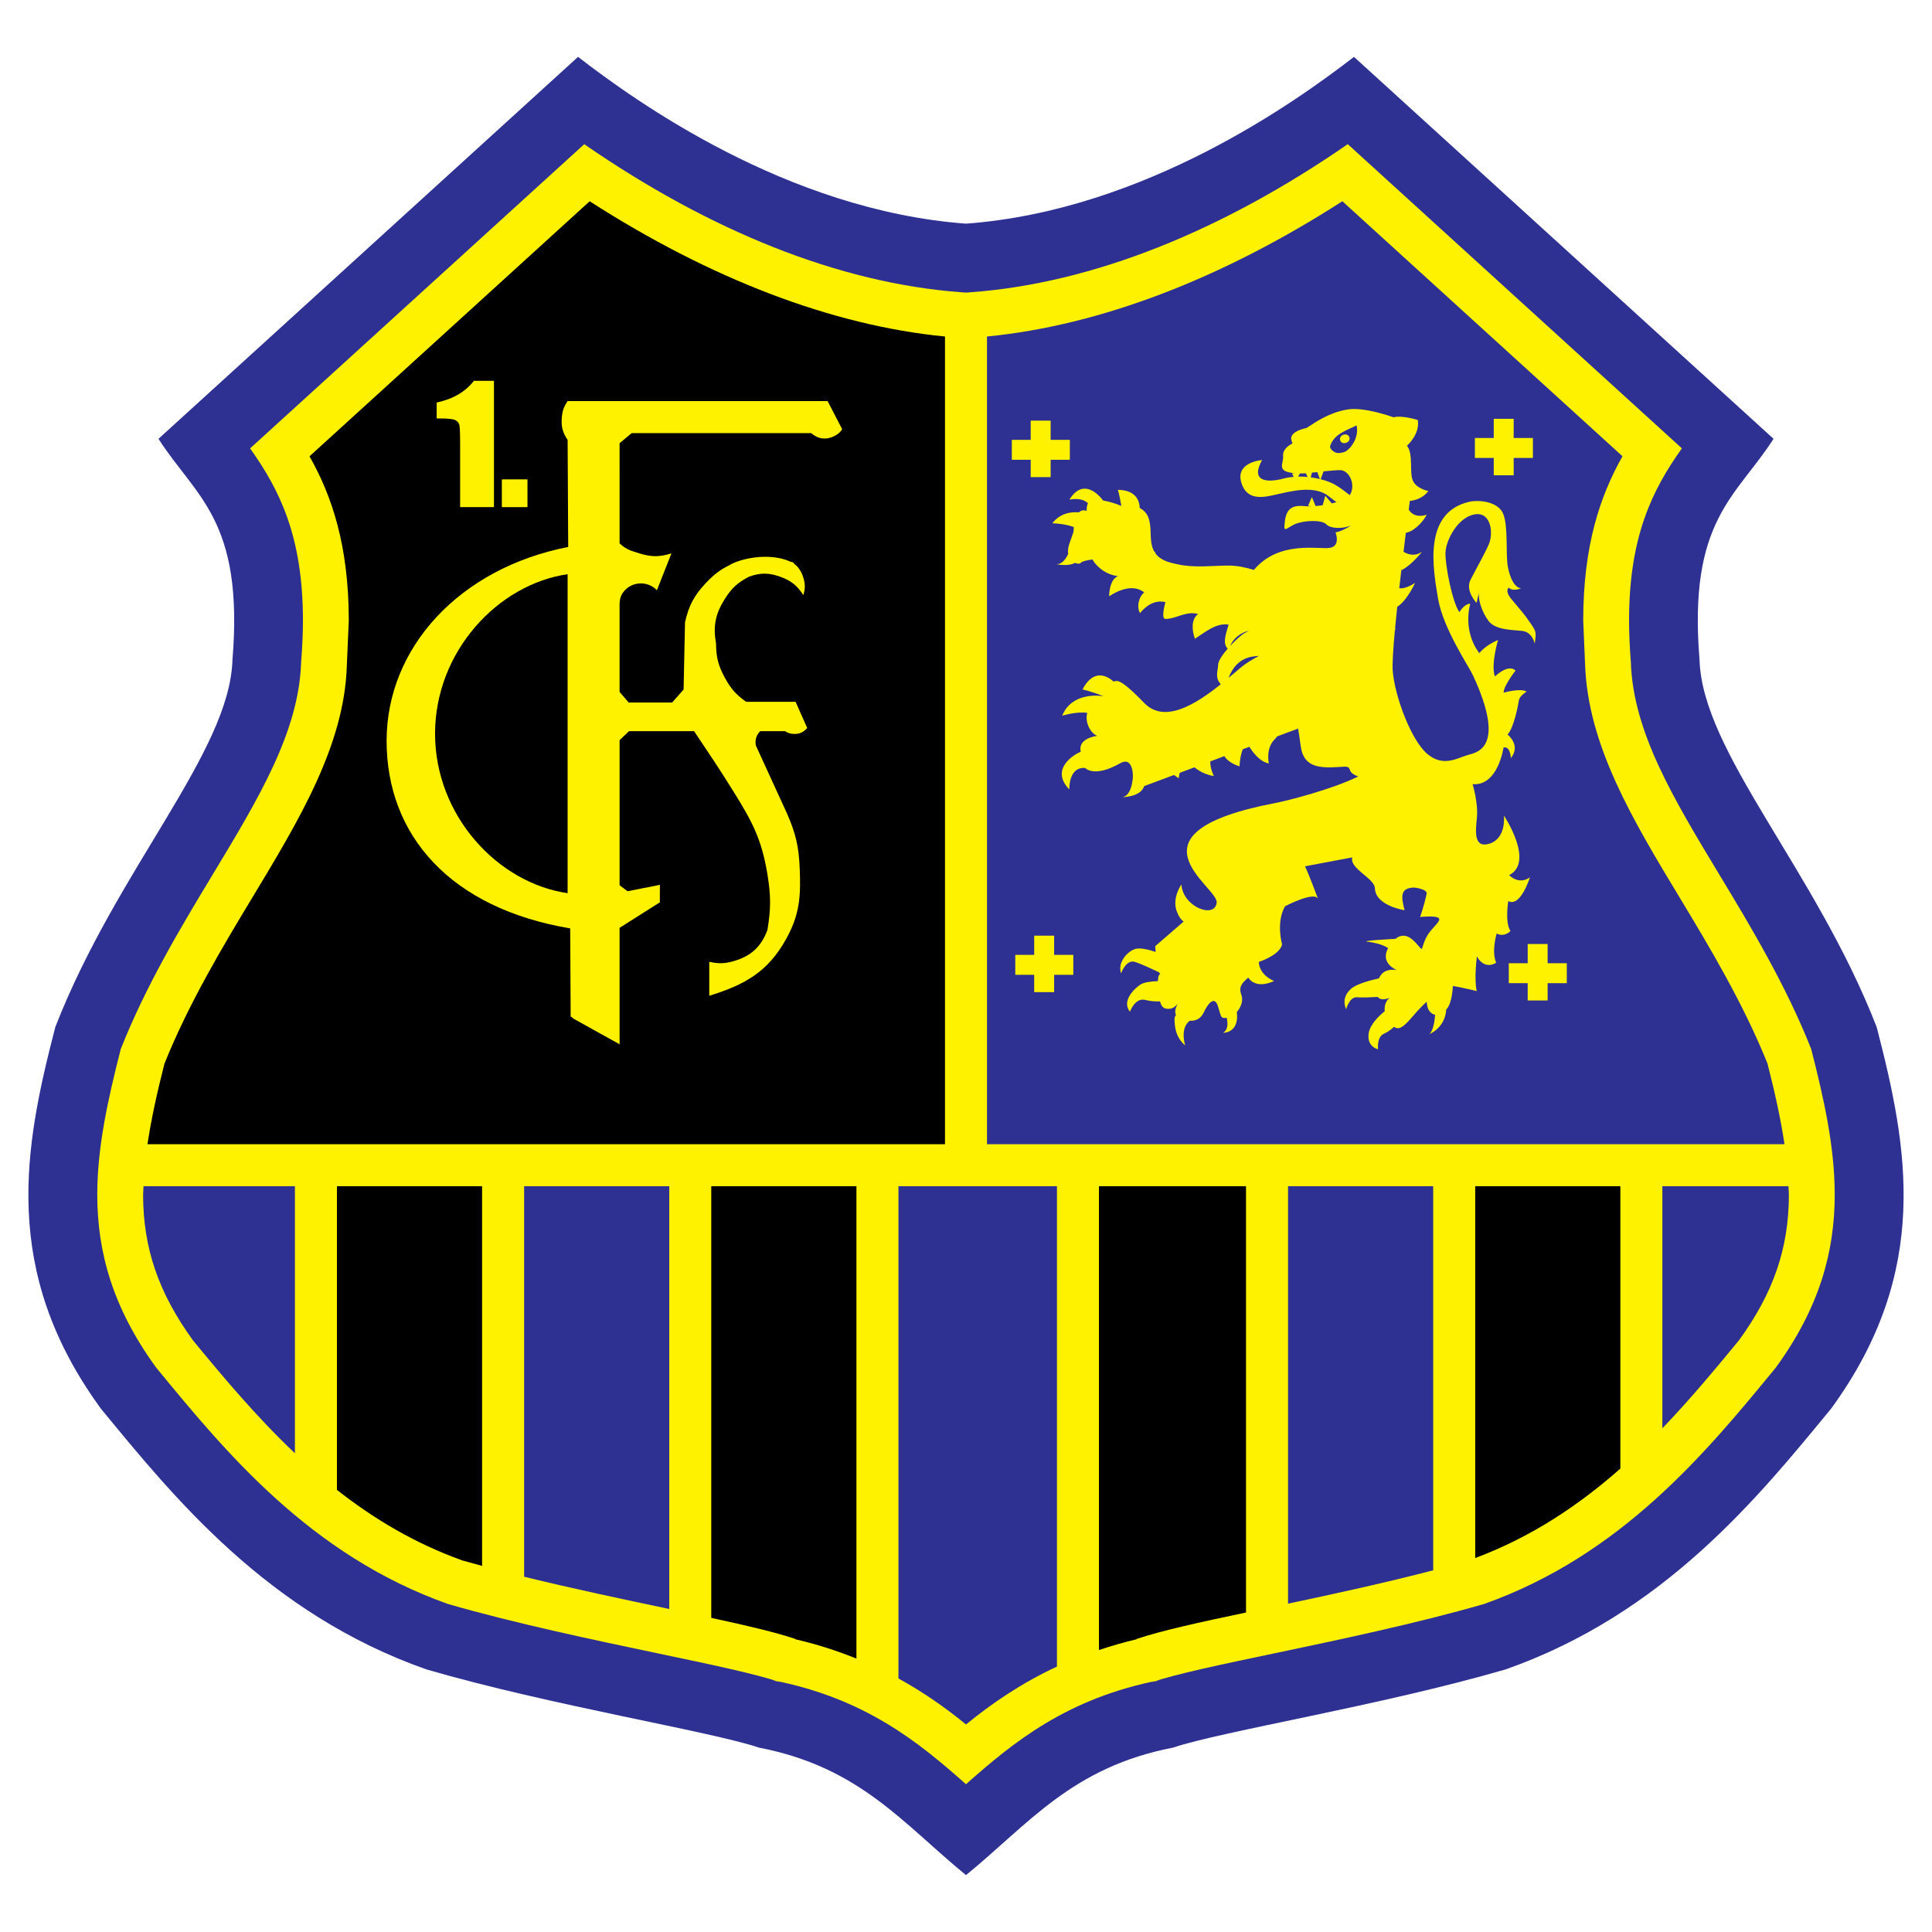
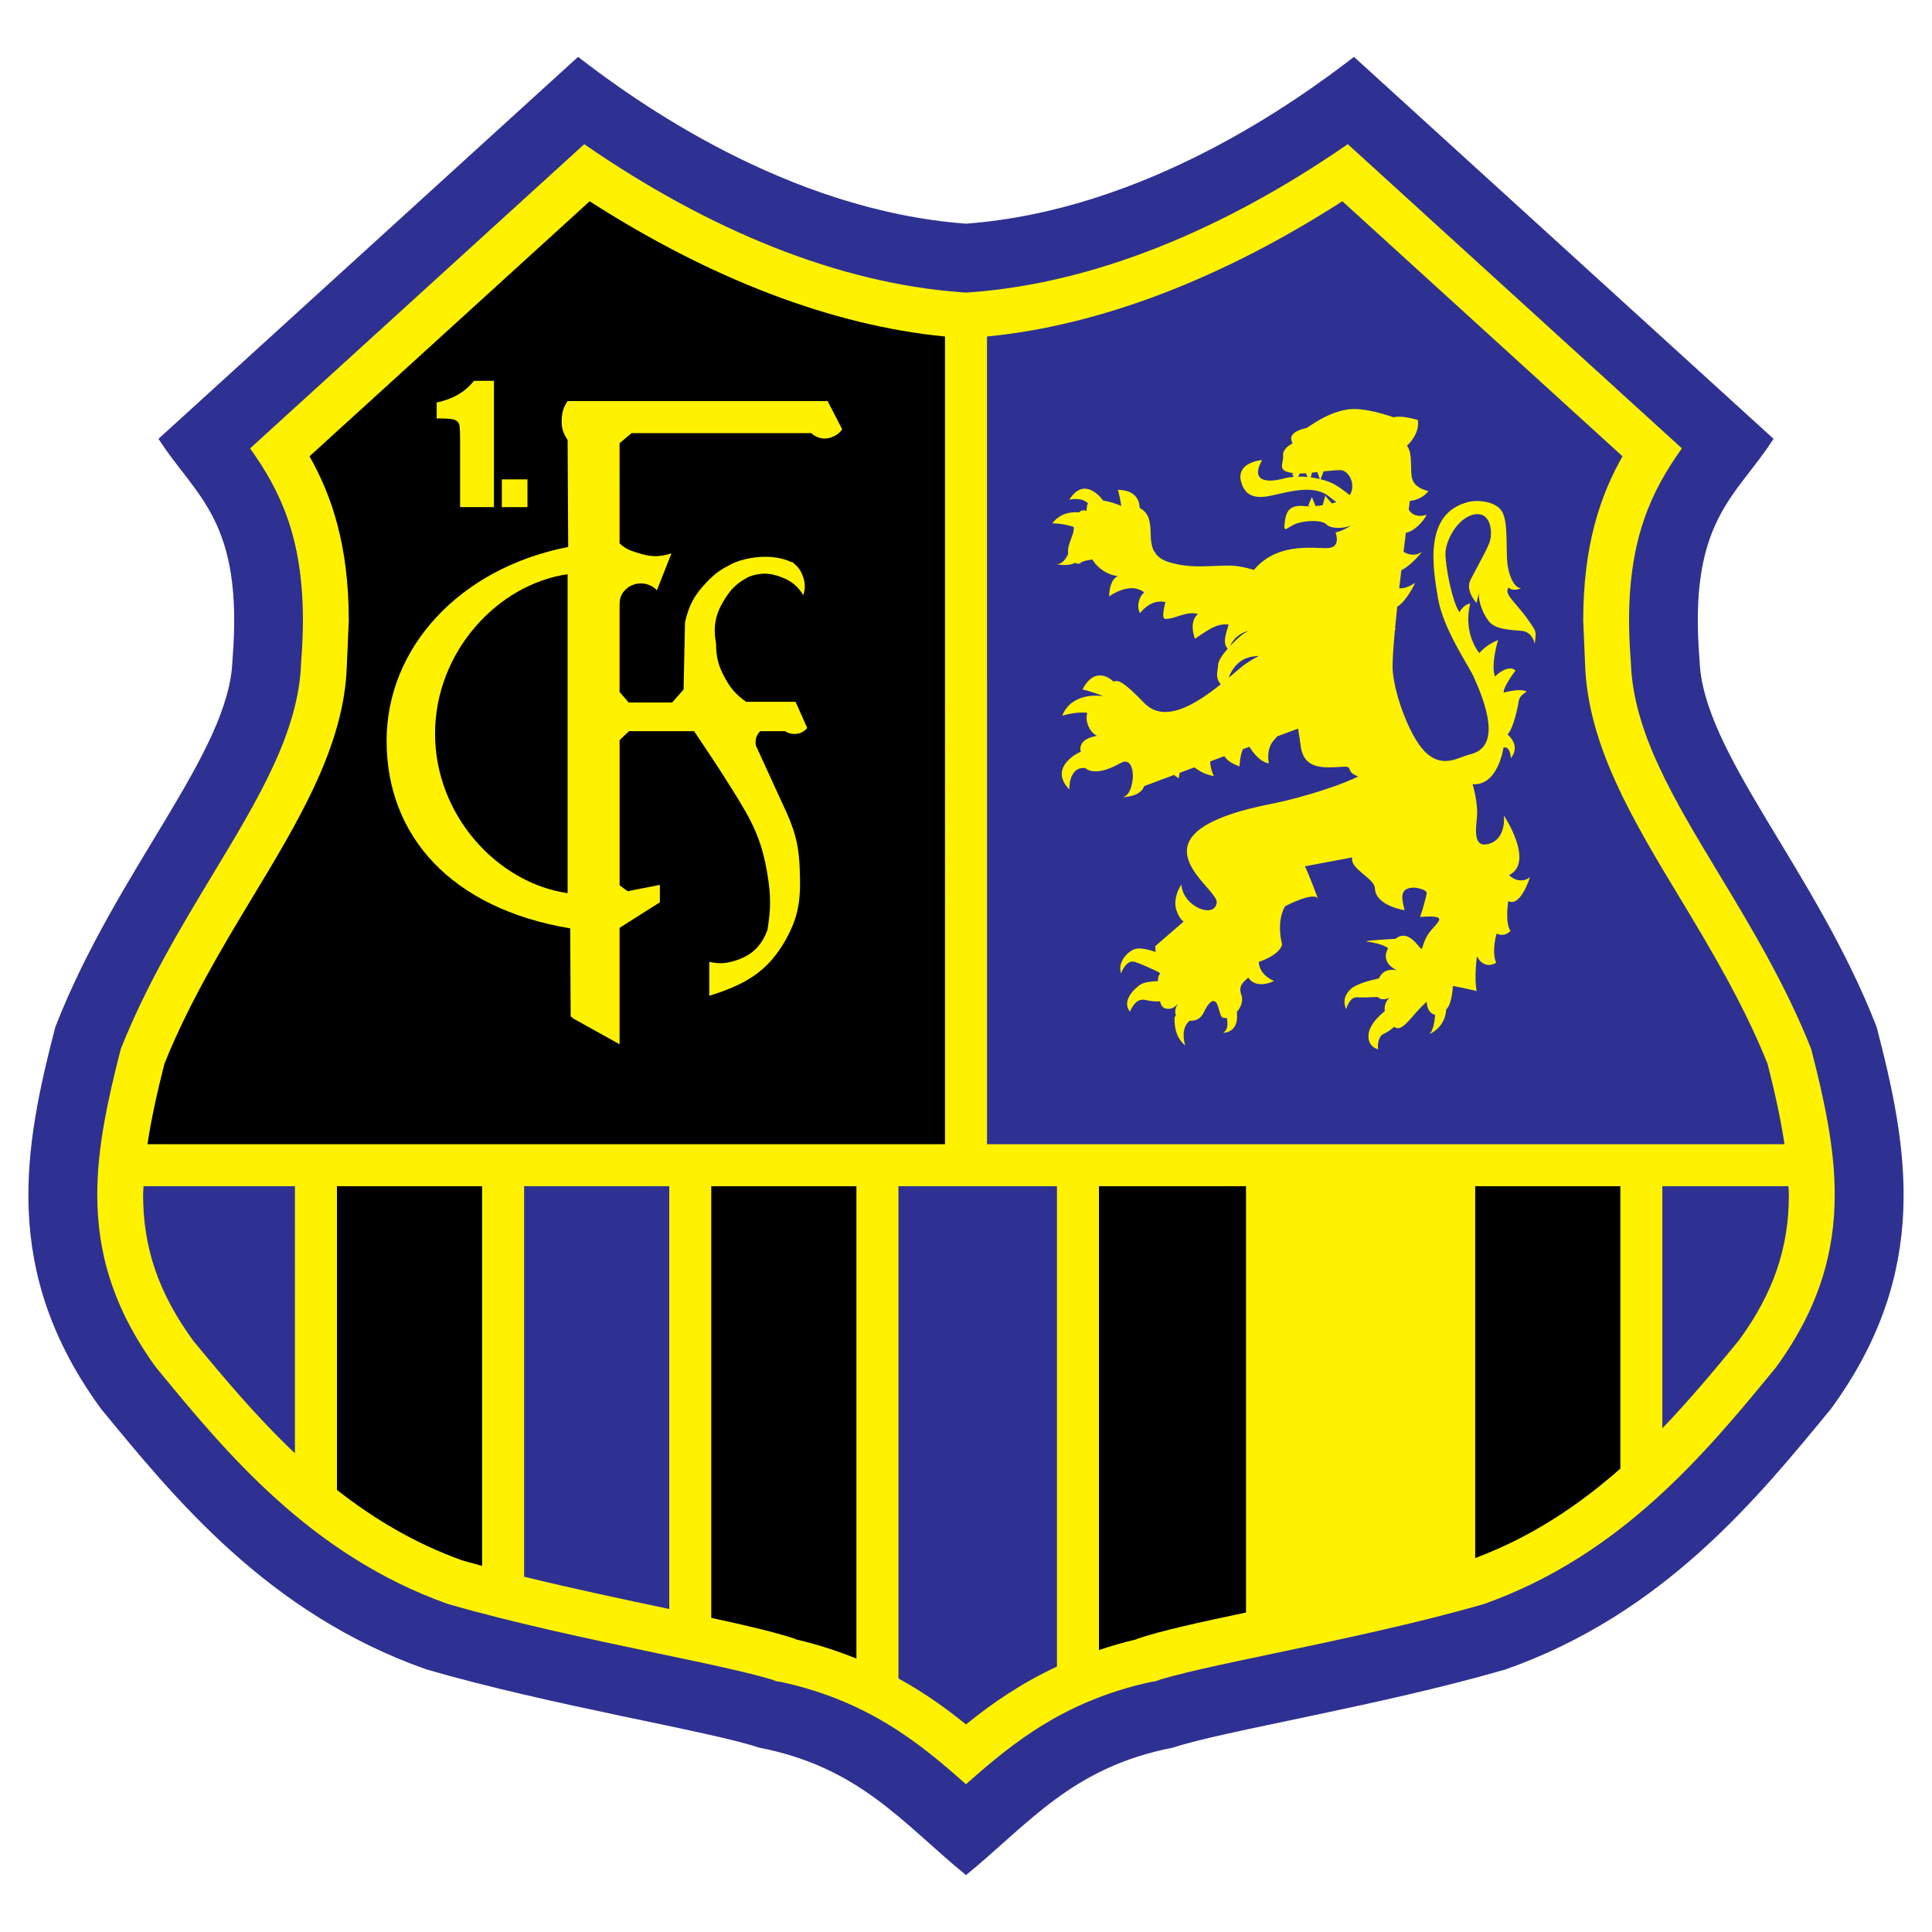
<svg xmlns="http://www.w3.org/2000/svg" version="1.0" id="Layer_1" x="0px" y="0px" width="192.756px" height="192.756px" viewBox="0 0 192.756 192.756" enable-background="new 0 0 192.756 192.756" xml:space="preserve">
  <g>
    <polygon fill-rule="evenodd" clip-rule="evenodd" fill="#FFFFFF" points="0,0 192.756,0 192.756,192.756 0,192.756 0,0  " />
    <path fill-rule="evenodd" clip-rule="evenodd" fill="#2E3192" d="M176.946,43.78c-3.702,5.794-8.54,8.075-7.382,22.066   c0.281,9.232,11.549,20.885,17.671,36.622c3.091,11.924,5.507,24.312-4.555,38.086c-7.236,8.797-16.613,20.422-32.457,26   c-12.372,3.604-28.335,6.168-33.191,7.807c-10.076,1.947-14.353,7.574-20.654,12.719c-6.299-5.145-10.575-10.771-20.653-12.719   c-4.856-1.639-20.819-4.203-33.192-7.807c-15.846-5.578-25.22-17.203-32.457-26c-10.062-13.773-7.646-26.162-4.557-38.086   c6.126-15.737,17.395-27.39,17.673-36.622c1.156-13.992-3.677-16.272-7.379-22.066L57.672,5.675   c5.618,4.334,20.791,15.313,38.706,16.64c17.918-1.326,33.09-12.306,38.709-16.64L176.946,43.78L176.946,43.78z" />
    <path fill-rule="evenodd" clip-rule="evenodd" fill="#FFF200" d="M96.885,29.156l-0.507,0.037l-0.507-0.037   c-12.185-0.903-25.064-6.125-37.581-14.769c-5.762,5.246-26.917,24.502-33.34,30.35c2.966,4.153,5.274,8.821,5.274,17.177   c0,1.293-0.067,2.697-0.181,4.179c-0.225,6.918-4.226,13.552-8.864,21.23c-3.119,5.162-6.628,11.017-9.128,17.333   c-1.308,5.098-2.347,9.859-2.347,14.533c0,5.688,1.52,11.266,5.863,17.24c0.081,0.1,0.162,0.197,0.162,0.197   c6.793,8.262,15.25,18.533,28.956,23.402c6.644,1.924,14.525,3.58,20.877,4.916c5.497,1.152,9.837,2.062,12.353,2.912l-0.889-0.232   c9.299,1.795,14.691,6.252,19.351,10.389c4.662-4.133,10.055-8.594,19.353-10.389l-0.888,0.232c2.514-0.85,6.855-1.76,12.352-2.912   c6.352-1.336,14.234-2.992,20.876-4.916c13.711-4.869,22.167-15.145,28.965-23.414c0,0,0.075-0.094,0.152-0.186   c4.345-5.971,5.863-11.553,5.863-17.238c0-4.676-1.041-9.438-2.35-14.537c-2.5-6.316-6.006-12.171-9.128-17.336   c-4.636-7.676-8.635-14.309-8.86-21.225c-0.114-1.479-0.181-2.882-0.181-4.175c0-8.359,2.309-13.027,5.271-17.182   c-6.42-5.848-27.572-25.104-33.335-30.35C121.952,23.031,109.069,28.253,96.885,29.156L96.885,29.156z" />
    <path fill-rule="evenodd" clip-rule="evenodd" d="M44.549,114.156h49.733V67.852V33.574C82.946,32.471,70.79,27.768,58.831,20.08   c-3.872,3.525-17.502,15.933-17.502,15.933s-6.93,6.309-10.45,9.512c2.213,3.911,3.919,8.875,3.919,16.391l-0.196,4.53   c-0.252,7.917-4.748,15.361-9.51,23.242c-2.808,4.652-6.279,10.433-8.686,16.44c-0.746,2.928-1.321,5.553-1.691,8.029H44.549   L44.549,114.156z" />
    <path fill-rule="evenodd" clip-rule="evenodd" fill="#2E3192" d="M29.426,118.346H14.321c-0.007,0.281-0.043,0.572-0.043,0.846   c0,5.316,1.538,9.805,4.988,14.553c2.949,3.578,6.259,7.553,10.159,11.25V118.346L29.426,118.346z" />
-     <path fill-rule="evenodd" clip-rule="evenodd" fill="#2E3192" d="M128.508,118.346v41.652c4.58-0.967,9.705-2.086,14.483-3.328   v-38.324H128.508L128.508,118.346z" />
    <path fill-rule="evenodd" clip-rule="evenodd" fill="#2E3192" d="M98.473,67.852v46.304h79.567   c-0.371-2.475-0.946-5.102-1.692-8.029c-2.412-6.018-5.882-11.795-8.688-16.444c-4.758-7.878-9.252-15.322-9.518-23.437   c0-0.065-0.184-4.327-0.184-4.327c0-7.519,1.706-12.483,3.918-16.396c-4.37-3.978-24.018-21.865-27.949-25.445   c-11.958,7.687-24.113,12.39-35.455,13.495V67.852L98.473,67.852z" />
    <path fill-rule="evenodd" clip-rule="evenodd" d="M147.182,118.346v37.102c5.675-2.125,10.406-5.328,14.481-8.926v-28.176H147.182   L147.182,118.346z" />
    <path fill-rule="evenodd" clip-rule="evenodd" fill="#2E3192" d="M66.772,118.346H52.291v38.965   c4.854,1.188,9.894,2.254,14.212,3.162c0.092,0.018,0.178,0.035,0.269,0.055V118.346L66.772,118.346z" />
    <path fill-rule="evenodd" clip-rule="evenodd" d="M124.317,160.879v-42.533h-14.674v46.279c1.19-0.396,2.421-0.764,3.745-1.07   l-0.007-0.029C115.827,162.701,119.589,161.875,124.317,160.879L124.317,160.879z" />
    <path fill-rule="evenodd" clip-rule="evenodd" d="M48.099,118.346h-3.55H33.617v30.301c3.623,2.846,7.732,5.328,12.51,7.039   c0.644,0.184,1.306,0.365,1.972,0.545V118.346L48.099,118.346z" />
    <path fill-rule="evenodd" clip-rule="evenodd" fill="#2E3192" d="M165.853,118.346v24.158c2.836-2.955,5.35-5.994,7.65-8.791   c3.434-4.713,4.974-9.201,4.974-14.52c0-0.275-0.034-0.566-0.044-0.848H165.853L165.853,118.346z" />
    <path fill-rule="evenodd" clip-rule="evenodd" fill="#2E3192" d="M105.452,118.346H89.638v48.641v0.473   c2.514,1.385,4.726,2.945,6.741,4.59c2.616-2.133,5.55-4.137,9.073-5.775V118.346L105.452,118.346z" />
    <path fill-rule="evenodd" clip-rule="evenodd" d="M85.446,165.477v-47.131H70.963v43.07c3.555,0.768,6.425,1.441,8.413,2.109   l-0.007,0.029C81.586,164.066,83.587,164.729,85.446,165.477L85.446,165.477z" />
-     <path fill="none" stroke="#FFF200" stroke-width="1.989" stroke-miterlimit="2.613" d="M100.95,44.878h5.788 M103.828,41.967   v5.635 M147.15,44.694h5.788 M150.026,41.785v5.635 M150.532,97.096h5.789 M153.412,94.184v5.634 M101.295,96.262h5.789    M104.176,93.352v5.633" />
    <path fill-rule="evenodd" clip-rule="evenodd" fill="#FFF200" d="M49.283,37.997v12.6h-3.376v-6.311c0-1.05-0.026-1.68-0.076-1.893   c-0.05-0.211-0.188-0.372-0.416-0.482c-0.226-0.108-0.73-0.163-1.513-0.163h-0.335v-1.585c1.631-0.351,2.869-1.074,3.715-2.167   H49.283L49.283,37.997z" />
    <polygon fill-rule="evenodd" clip-rule="evenodd" fill="#FFF200" points="52.625,47.828 52.625,50.597 50.07,50.597 50.07,47.828    52.625,47.828  " />
    <path fill-rule="evenodd" clip-rule="evenodd" fill="#FFF200" d="M61.817,88.229V73.843l0.943-0.895h6.488   c1.62,2.418,2.334,3.463,3.906,5.98c1.896,3.037,2.837,4.789,3.417,8.322c0.346,2.124,0.346,3.392,0,5.517   c-0.607,1.657-1.603,2.593-3.291,3.1c-0.942,0.282-1.557,0.304-2.516,0.094v3.388c3.609-1.121,5.868-2.415,7.672-5.67   c1.341-2.422,1.467-4.202,1.354-6.971c-0.086-2.204-0.379-3.492-1.258-5.516l-3.122-6.815c-0.1-0.573,0.059-1.051,0.44-1.429h2.474   c0.22,0.144,0.448,0.243,0.762,0.267c0.607,0.053,1.047-0.123,1.451-0.58l-1.161-2.614h-4.935   c-1.021-0.732-1.531-1.312-2.131-2.418c-0.649-1.199-0.861-2.023-0.87-3.387c-0.309-1.742-0.071-2.957,0.87-4.452   c0.684-1.087,1.283-1.634,2.421-2.228c1.136-0.404,1.96-0.404,3.097,0c1.088,0.389,1.697,0.87,2.322,1.839   c0.195-0.651,0.195-1.091,0-1.743c-0.123-0.41-0.292-0.71-0.506-0.984c-0.084-0.119-0.194-0.232-0.335-0.337   c-0.08-0.073-0.127-0.151-0.223-0.225l-0.206-0.033c-0.634-0.307-1.531-0.501-2.534-0.501c-1.343,0-2.864,0.371-3.667,0.887   c-0.844,0.416-1.451,0.884-2.206,1.679c-1.21,1.271-1.74,2.258-2.13,3.97l-0.142,6.706l-1.143,1.297h-4.335l-0.909-1.058v-8.688   c0.008-0.61,0.114-1.005,0.527-1.451c0.848-0.916,2.349-0.916,3.196,0l1.451-3.681c-1.188,0.369-2.003,0.369-3.193,0   c-0.873-0.269-1.304-0.382-1.98-0.997V44.22l1.208-1.009h17.904c0.688,0.602,1.509,0.705,2.325,0.291   c0.356-0.18,0.546-0.347,0.772-0.677l-1.452-2.808h-25.94c-0.382,0.564-0.522,0.968-0.58,1.646   c-0.074,0.895,0.078,1.482,0.58,2.228l0.057,10.681c-10.801,2.103-18.117,10.012-18.117,19.342c0,9.45,6.385,16.707,18.317,18.711   l0.046,8.798l0.187,0.102c-0.001,0.02-0.005,0.031-0.007,0.049l4.7,2.613V92.572l4.017-2.546l0.004-1.744l-3.218,0.637   l-0.802-0.595L61.817,88.229L61.817,88.229z" />
    <path fill-rule="evenodd" clip-rule="evenodd" fill="#FFF200" d="M148.535,61.98c0.688,0.869,2.26,0.854,3.301,0.962   c1.074,0.102,1.282,1.281,1.282,1.281c0.164-1.192,0.164-1.192-0.444-2.079c-0.616-0.911-1.026-1.343-1.813-2.289   c-0.809-0.939-0.324-1.228-0.324-1.228c0.384,0.437,1.219,0.066,1.219,0.066c-0.571-0.043-1.087-0.875-1.312-2.128   c-0.247-1.247,0.058-4.028-0.474-5.309c-0.518-1.259-2.505-1.397-3.39-1.191c-4.633,1.08-3.608,6.664-3.101,9.683   c0.528,3.012,3.052,6.696,3.489,7.648c3.276,7.09,0.507,7.656-0.493,7.923c-1,0.263-2.44,1.273-4.063-0.091   c-1.604-1.332-3.256-5.734-3.46-8.297c-0.051-0.701,0.048-2.22,0.218-4.089c0.036-0.041,0.066-0.077,0.102-0.12   c0,0-0.035,0-0.089-0.001c0.062-0.688,0.136-1.421,0.219-2.18c1.027-0.663,1.782-2.395,1.782-2.395s-0.896,0.646-1.581,0.541   c0.069-0.605,0.139-1.213,0.212-1.813c0.038-0.016,0.069-0.024,0.109-0.041c0.974-0.518,1.974-1.81,1.974-1.81   s-0.748,0.699-1.866,0.032c0.076-0.656,0.156-1.291,0.228-1.888c0.246-0.062,0.504-0.161,0.755-0.33   c0.944-0.653,1.331-1.489,1.331-1.489s-1.185,0.485-1.796-0.499c0.04-0.325,0.078-0.616,0.107-0.871   c0.482-0.053,1.3-0.249,1.857-0.987c0,0-1.143-0.208-1.527-0.986c-0.414-0.769,0.062-2.691-0.616-3.536   c0,0,1.313-1.121,1.086-2.562c0,0-1.559-0.502-2.425-0.271c0,0-2.997-1.107-4.696-0.763c-1.713,0.308-2.949,1.152-3.99,1.833   c0,0-1.706,0.305-1.51,1.169c0.045,0.188,0.085,0.298,0.121,0.368c-0.335,0.164-0.997,0.573-0.942,1.244   c0.085,0.767-0.772,1.579,1.192,1.722l-0.307,0.021l0.171,0.346c-0.317,0.028-0.637,0.073-0.945,0.155   c-1.934,0.516-3.345,0.193-2.206-1.831c0,0-2.626,0.186-2.095,2.172c0.521,1.949,2.246,1.563,3.511,1.264   c1.236-0.258,3.736-0.998,5.202,0.153c0.376,0.304,0.63,0.493,0.805,0.612c-0.15,0.046-0.309,0.088-0.47,0.126l-0.647-0.766   l-0.26,0.945c-0.241,0.037-0.478,0.065-0.707,0.085l-0.373-0.893l-0.38,0.87l0.366,0.045c-0.272,0.01-0.522,0.005-0.736-0.02   c-1.329-0.122-1.838,0.343-1.965,1.698c-0.132,1.059,0.205,0.457,1.075,0.079c0.88-0.345,2.636-0.445,3.096,0.055   c0.344,0.363,1.417,0.501,2.456,0.117c-0.549,0.323-1.148,0.625-1.556,0.67c0,0,0.561,1.388-0.599,1.552   c-1.027,0.173-5.05-0.787-7.541,2.199c-0.822-0.25-1.619-0.427-2.467-0.435c-1.735,0-3.458,0.253-5.193-0.137   c-0.845-0.175-1.7-0.403-2.192-1.122c0.067-0.035,0.046-0.074-0.078-0.116c-0.082-0.144-0.153-0.299-0.211-0.482   c-0.282-0.957-0.023-2.003-0.402-2.97c-0.159-0.413-0.469-0.715-0.847-0.917c-0.029-0.733-0.382-1.786-2.178-1.813   c0,0,0.171,0.574,0.343,1.61c-0.519-0.233-1.2-0.441-1.815-0.543c-0.635-0.837-2.098-2.138-3.368-0.085   c0,0,1.204-0.299,1.854,0.362c-0.115,0.208-0.134,0.472-0.139,0.759c-0.322-0.13-0.571-0.036-0.767,0.145   c-0.872-0.074-1.891,0.115-2.655,1.09c0,0,1.136,0.005,2.146,0.371c-0.005,0.251-0.016,0.495-0.095,0.683   c-0.205,0.658-0.58,1.327-0.464,1.999c-0.184,0.403-0.594,1.108-1.221,1.01c0,0,1.138,0.291,1.906-0.116   c0.232,0.106,0.467,0.121,0.591-0.023c0.117-0.127,0.563-0.233,1.173-0.322c-0.004,0.017-0.009,0.031-0.017,0.048   c0.559,0.878,1.502,1.51,2.528,1.616c-0.696,0.323-0.848,1.271-0.879,2.019c1.027-0.682,2.442-1.216,3.505-0.392   c-0.579,0.478-0.763,1.459-0.421,2.065c0.676-0.825,1.521-1.312,2.534-1.1c-0.154,0.591-0.385,1.678-0.014,1.678   c1.029,0.034,2.073-0.825,3.276-0.486c-0.713,0.533-0.615,1.652-0.319,2.469c1.023-0.647,2.112-1.608,3.362-1.409   c-0.192,0.724-0.67,1.822-0.091,2.399c-0.543,0.621-0.949,1.233-0.959,1.631c-0.004,0.578-0.356,1.227,0.271,1.92   c-2.506,2.004-5.615,3.963-7.644,1.864c-2.64-2.735-2.708-2.118-3.086-2.151c0,0-1.729-1.773-3.067,0.806   c0,0,0.779,0.159,2.059,0.656c0,0.002,0,0.006,0,0.01c-0.389-0.059-3.149-0.39-4.082,1.953c0,0,1.116-0.359,2.197-0.315   c0.109,0.003,0.205,0.021,0.304,0.041c-0.272,0.815,0.268,2.001,0.987,2.284c0,0-1.981,0.209-1.637,1.591   c-0.561,0.197-3.153,1.685-1.143,3.756c0,0-0.104-2.263,1.572-2.144c0.027,0.089,0.01,0,0.01,0s0.857,1.016,3.479-0.46   c1.364-0.79,1.352,1.437,1.227,1.804c0,0-0.155,1.492-1.029,1.568c0,0,1.83,0.031,2.214-1.104l2.964-1.107   c0.149,0.109,0.306,0.218,0.482,0.33c0,0,0.011-0.229,0.094-0.545l1.475-0.551c0.413,0.348,1.028,0.714,1.936,0.877   c0,0-0.371-0.701-0.366-1.465l1.406-0.527c0.228,0.358,0.661,0.732,1.515,1.023c0,0,0.037-1.01,0.327-1.709l0.66-0.246   c0.33,0.529,1.031,1.496,1.941,1.659c0,0-0.349-1.461,0.568-2.392c0.093-0.095,0.179-0.198,0.26-0.304l2.091-0.781   c0.114,0.71,0.203,1.315,0.257,1.728c0.303,2.337,2.157,2.209,4.145,2.085c1.241-0.102,0.203,0.472,1.599,0.965   c-2.677,1.313-7.078,2.42-8.305,2.656c-15.614,2.99-5.634,8.359-5.819,9.931c-0.194,1.653-3.38,0.425-3.523-1.81   c0,0-0.901,1.269-0.502,2.554c0.191,0.561,0.43,0.935,0.728,1.146l-2.836,2.457l0.043,0.575c-0.561-0.188-1.478-0.447-1.999-0.308   c-0.804,0.214-1.835,1.367-1.451,2.438c0,0,0.494-1.416,1.38-1.139c0.572,0.179,1.679,0.689,2.389,1.031   c0.046,0.062,0.095,0.131,0.155,0.199c0,0-0.227-0.082-0.249,0.689c-0.554,0.018-1.375,0.09-1.768,0.357   c-0.617,0.424-1.876,1.639-1.019,2.693c0,0,0.496-1.416,1.507-1.174c0.578,0.146,1.133,0.162,1.489,0.146   c0.186,0.674,0.472,0.768,0.977,0.736c0.333-0.033,0.601-0.268,0.788-0.494c-0.183,0.334-0.349,0.787-0.17,1.125   c-0.093,0.109-0.152,0.236-0.145,0.381c0.01,0.621,0.038,1.787,1.064,2.648c0,0-0.568-1.703,0.458-2.465   c0.649,0.039,1.114-0.238,1.402-0.85c0.388-0.84,1.05-1.676,1.396-0.631c0.324,0.982,0.245,1.307,0.881,1.186   c0.108,0.445,0.19,1.178-0.36,1.498c0,0,1.634,0.059,1.373-2.076c0.435-0.486,0.661-1.186,0.45-1.707   c-0.296-0.84,0.095-1.201,0.696-1.729c0,0,0.626,1.227,2.575,0.344c0,0-1.458-0.529-1.533-1.901c0,0,2.102-0.669,2.327-1.759   c0,0-0.63-2.157,0.292-3.796c0,0,3.1-1.629,3.323-0.665c0,0-0.923-2.492-1.329-3.323l4.718-0.889   c-0.311,1.117,2.234,2.092,2.255,3.074c0.069,1.777,2.964,2.195,2.964,2.195c-0.411-1.52-0.341-2.188,0.88-2.257   c0.178-0.01,1.416,0.169,1.321,0.614c-0.276,1.291-0.657,2.317-0.657,2.317c3.496-0.272,1.257,0.706,0.615,2.05   c-0.657,1.311-0.134,1.51-1.089,0.482c-0.695-0.746-1.374-0.866-2.009-0.325l0.005-0.021c0,0-3.921,0.202-2.632,0.298   c0.289,0.044,1.335,0.205,1.923,0.629c-0.841,1.505,0.853,2.188,0.853,2.188c-0.868-0.13-1.456,0.129-1.774,0.829   c-0.865,0.191-2.259,0.561-2.785,1.043c-0.789,0.727-0.729,1.443-0.486,2.035c0,0,0.33-1.223,1.058-1.195   c0.452,0.047,1.447,0.004,2.102-0.031c0.377,0.498,1.323,0.035,1.323,0.035c-0.33,0.09-0.726,0.664-0.629,1.389   c-0.551,0.441-1.487,1.312-1.608,2.248c-0.169,1.33,0.94,1.547,0.94,1.547s-0.151-1.242,0.598-1.553   c0.423-0.191,0.767-0.469,0.997-0.688c0.429,0.316,0.851,0.115,1.638-0.785c1.128-1.326,1.624-1.715,1.624-1.715   c0.049,1.098,0.67,1.271,0.839,1.299c-0.049,0.65-0.191,1.594-0.571,1.928c0,0,1.57-0.611,1.676-2.455   c0.004-0.004,0.008-0.004,0.011-0.01c0.589-0.557,0.654-2.336,0.654-2.336c0.857,0.139,2.378,0.504,2.378,0.504   c-0.278-1.209,0.018-3.45,0.018-3.45c0.813,1.434,1.925,0.623,1.925,0.623c-0.496-1.114,0.045-2.907,0.045-2.907   c0.812,0.403,1.38-0.257,1.38-0.257c-0.58-0.873-0.217-2.985-0.217-2.985c1.217,0.668,2.157-2.369,2.157-2.369   c-1.114,0.808-2.074-0.216-2.074-0.216c2.572-1.309-0.521-5.947-0.521-5.947s0.268,2.201-1.372,2.785   c-1.657,0.551-1.465-1.151-1.322-2.582c0.147-1.432-0.429-3.332-0.429-3.332c2.546,0.203,3.082-3.655,3.082-3.655   c0.701-0.166,0.732,1.058,0.732,1.058c1.049-1.298-0.331-2.357-0.331-2.357c0.647-0.678,1.063-2.958,1.133-3.401   c0.061-0.467,0.779-0.885,0.779-0.885c-0.657-0.373-2.296,0.111-2.296,0.111c-0.055-0.615,1.182-2.207,1.182-2.207   c-0.727-0.711-2.058,0.587-2.058,0.587c-0.426-1.205,0.317-3.638,0.317-3.638c-1.322,0.559-1.871,1.316-1.871,1.316   c-1.737-2.307-0.901-4.943-0.901-4.943c-0.657,0.053-1.081,0.856-1.081,0.856c-0.71-0.963-1.438-4.708-1.394-5.948   c0.045-1.242,1.215-3.497,2.894-3.812c1.688-0.292,1.896,1.917,1.432,2.978c-0.466,1.062-1.29,2.484-1.833,3.564   c-0.545,1.081,0.604,2.294,0.604,2.294l0.307-1.278C147.348,59.623,147.847,61.088,148.535,61.98L148.535,61.98z M129.521,47.549   l0.166-0.305l0.075-0.012c0.081,0.001,0.144,0.004,0.229,0.004c0.07-0.002,0.168-0.008,0.286-0.017l0.188,0.366   C130.16,47.555,129.844,47.542,129.521,47.549L129.521,47.549z M124.587,62.933c-0.304,0.156-0.558,0.308-0.737,0.453   c-0.379,0.317-0.77,0.689-1.125,1.069C123.091,63.632,123.796,63.123,124.587,62.933L124.587,62.933z M123.863,66.544   c-0.388,0.327-0.824,0.699-1.286,1.085c0.312-0.838,0.974-1.896,2.383-2.122c0.243-0.037,0.451-0.057,0.644-0.067   C124.877,65.826,124.268,66.205,123.863,66.544L123.863,66.544z M130.774,47.625l0.119-0.467c0.106-0.015,0.213-0.024,0.335-0.037   l0.205-0.014l0.248,0.686C131.399,47.724,131.094,47.668,130.774,47.625L130.774,47.625z M134.666,49.398   c-0.325-0.236-0.831-0.672-1.468-1.037c-0.299-0.181-0.813-0.389-1.438-0.55l0.294-0.782c0.631-0.067,1.255-0.125,1.658-0.125   C134.627,46.914,135.313,48.406,134.666,49.398L134.666,49.398z" />
-     <path fill-rule="evenodd" clip-rule="evenodd" fill="#2E3192" d="M132.708,44.495c-0.071,0.276,0.365,0.673,0.784,0.709   c0.304-0.01,0.634-0.061,0.868-0.234c0.727-0.557,1.204-1.602,0.984-2.532C134.305,42.969,133.112,43.287,132.708,44.495   L132.708,44.495z" />
    <path fill-rule="evenodd" clip-rule="evenodd" fill="#FFF200" d="M134.247,44.195c0.29-0.077,0.447-0.299,0.388-0.543   c-0.058-0.241-0.29-0.362-0.58-0.283c-0.254,0.066-0.409,0.291-0.353,0.533C133.757,44.143,133.993,44.264,134.247,44.195   L134.247,44.195z" />
    <path fill-rule="evenodd" clip-rule="evenodd" d="M56.631,57.288c-6.976,1.007-13.225,7.739-13.225,15.912   c0,8.172,6.249,14.907,13.225,15.912V57.288L56.631,57.288z" />
  </g>
</svg>